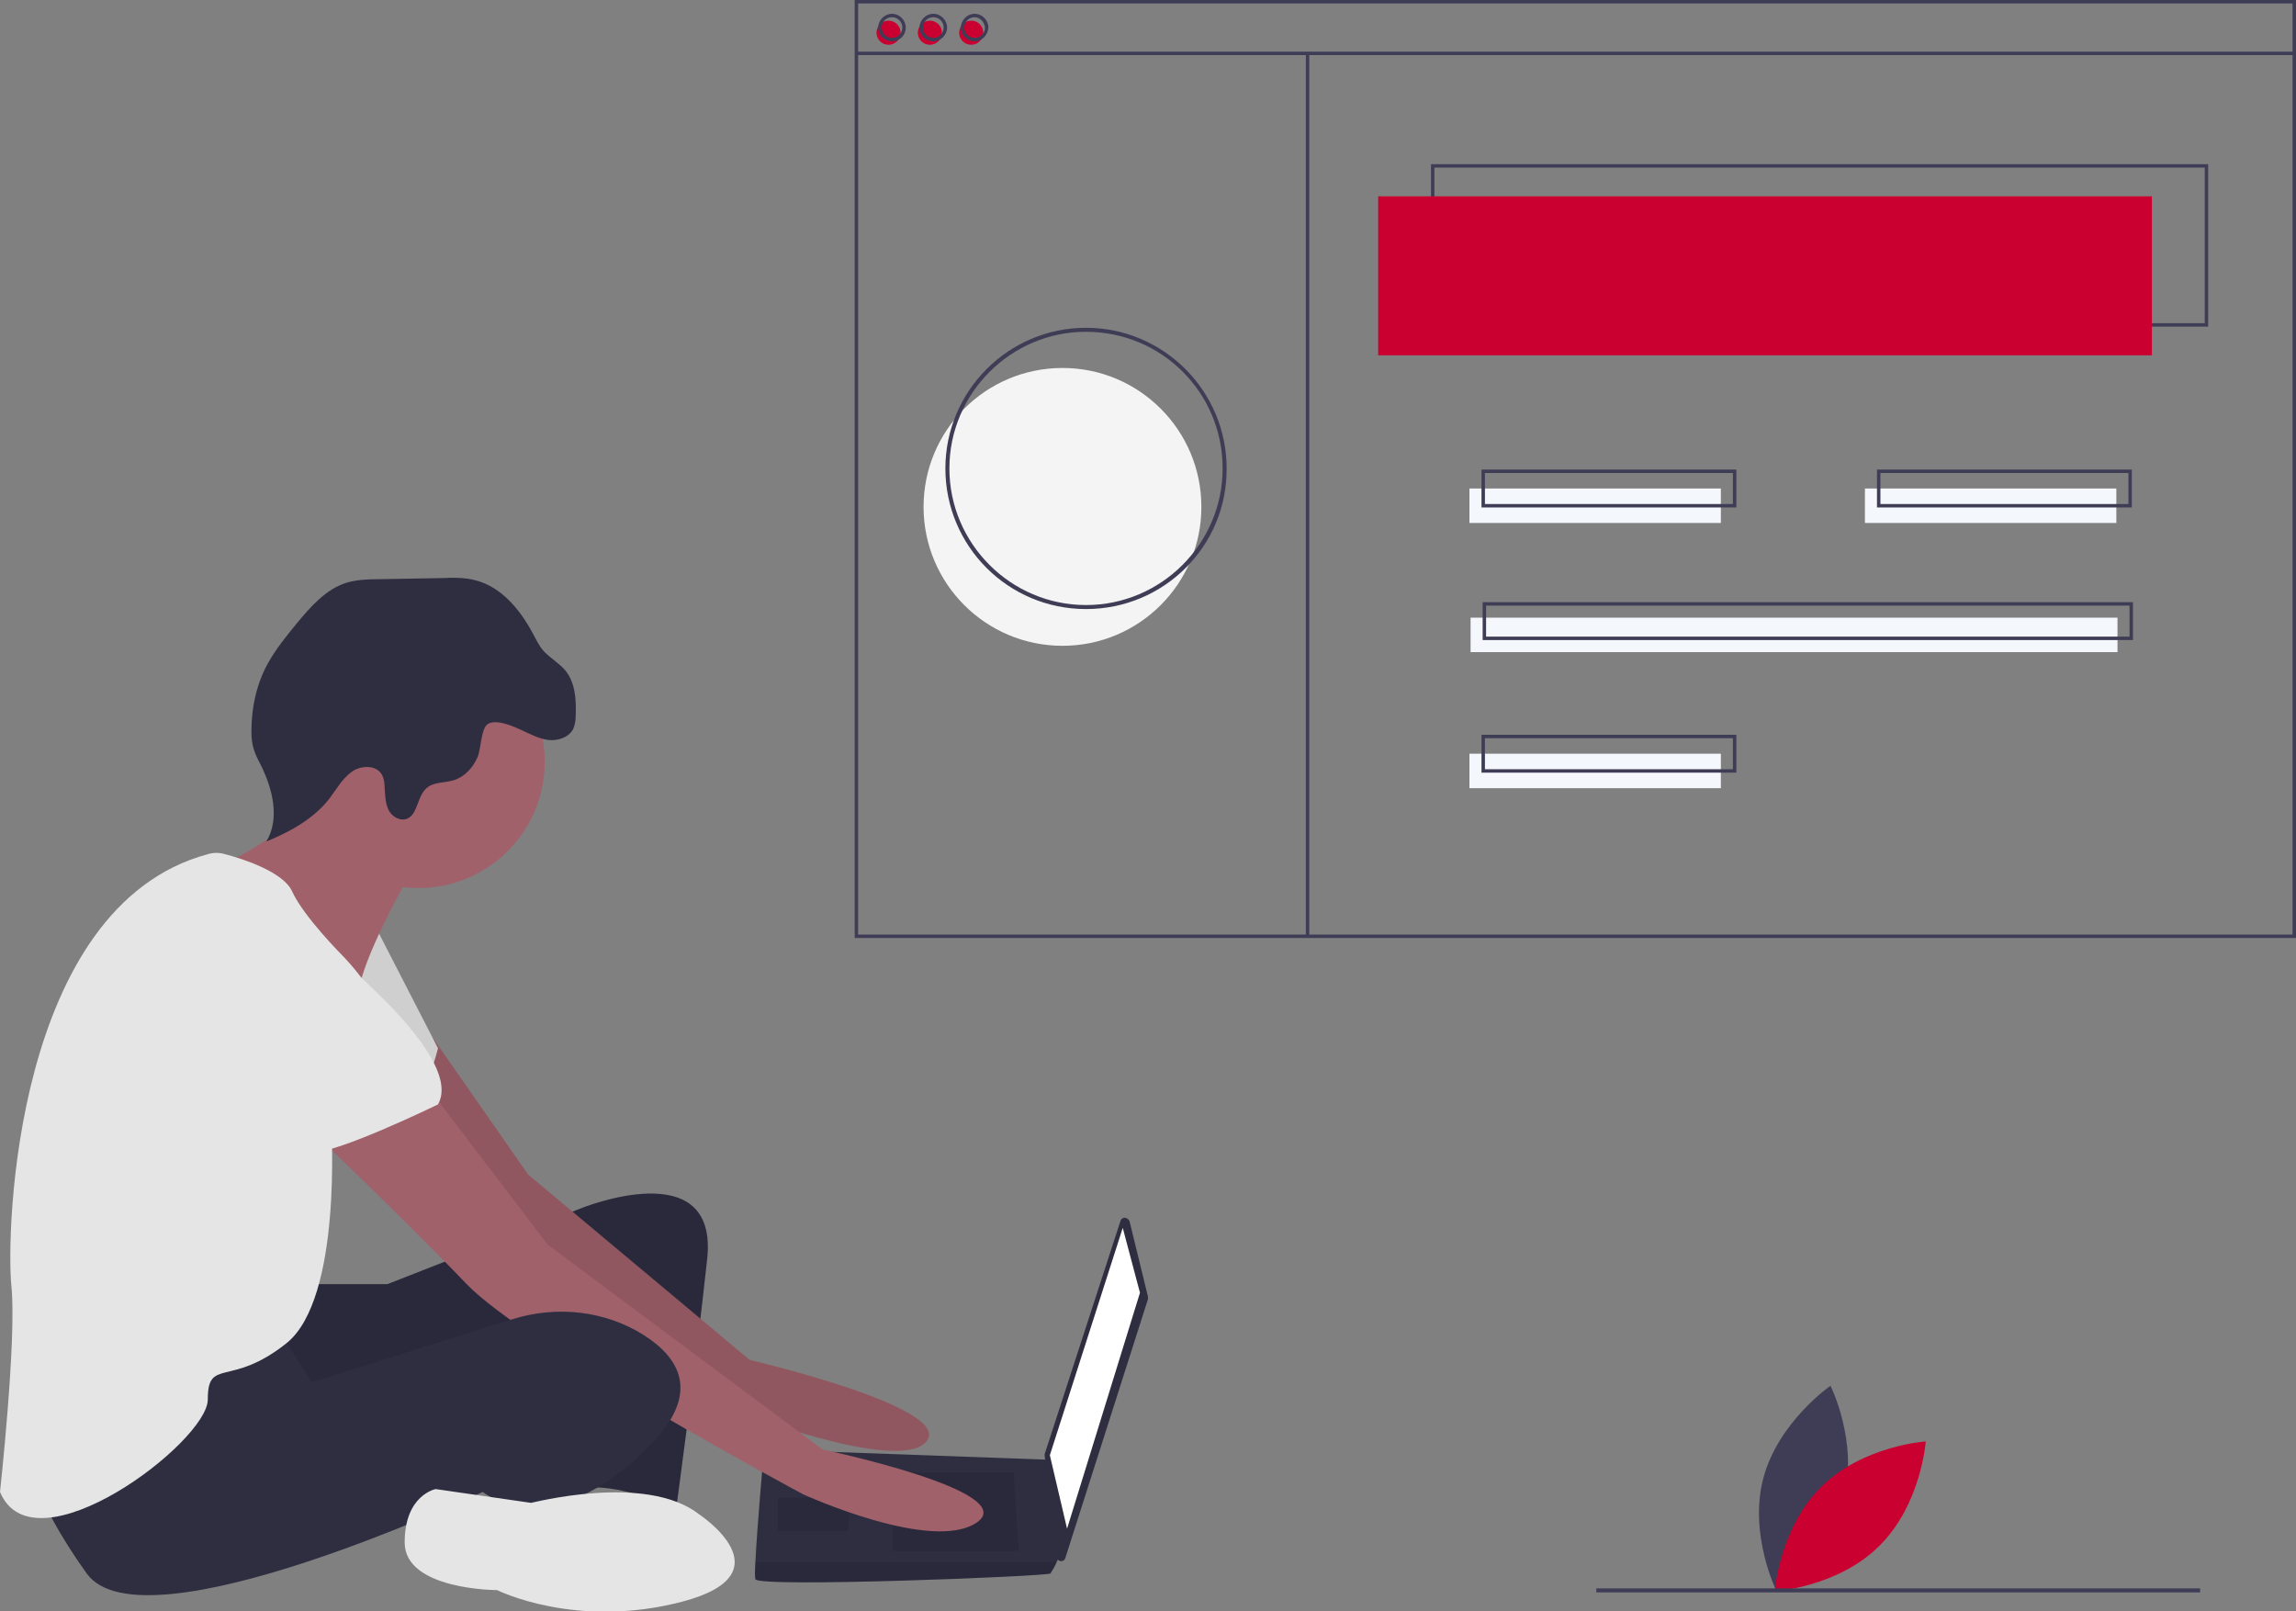
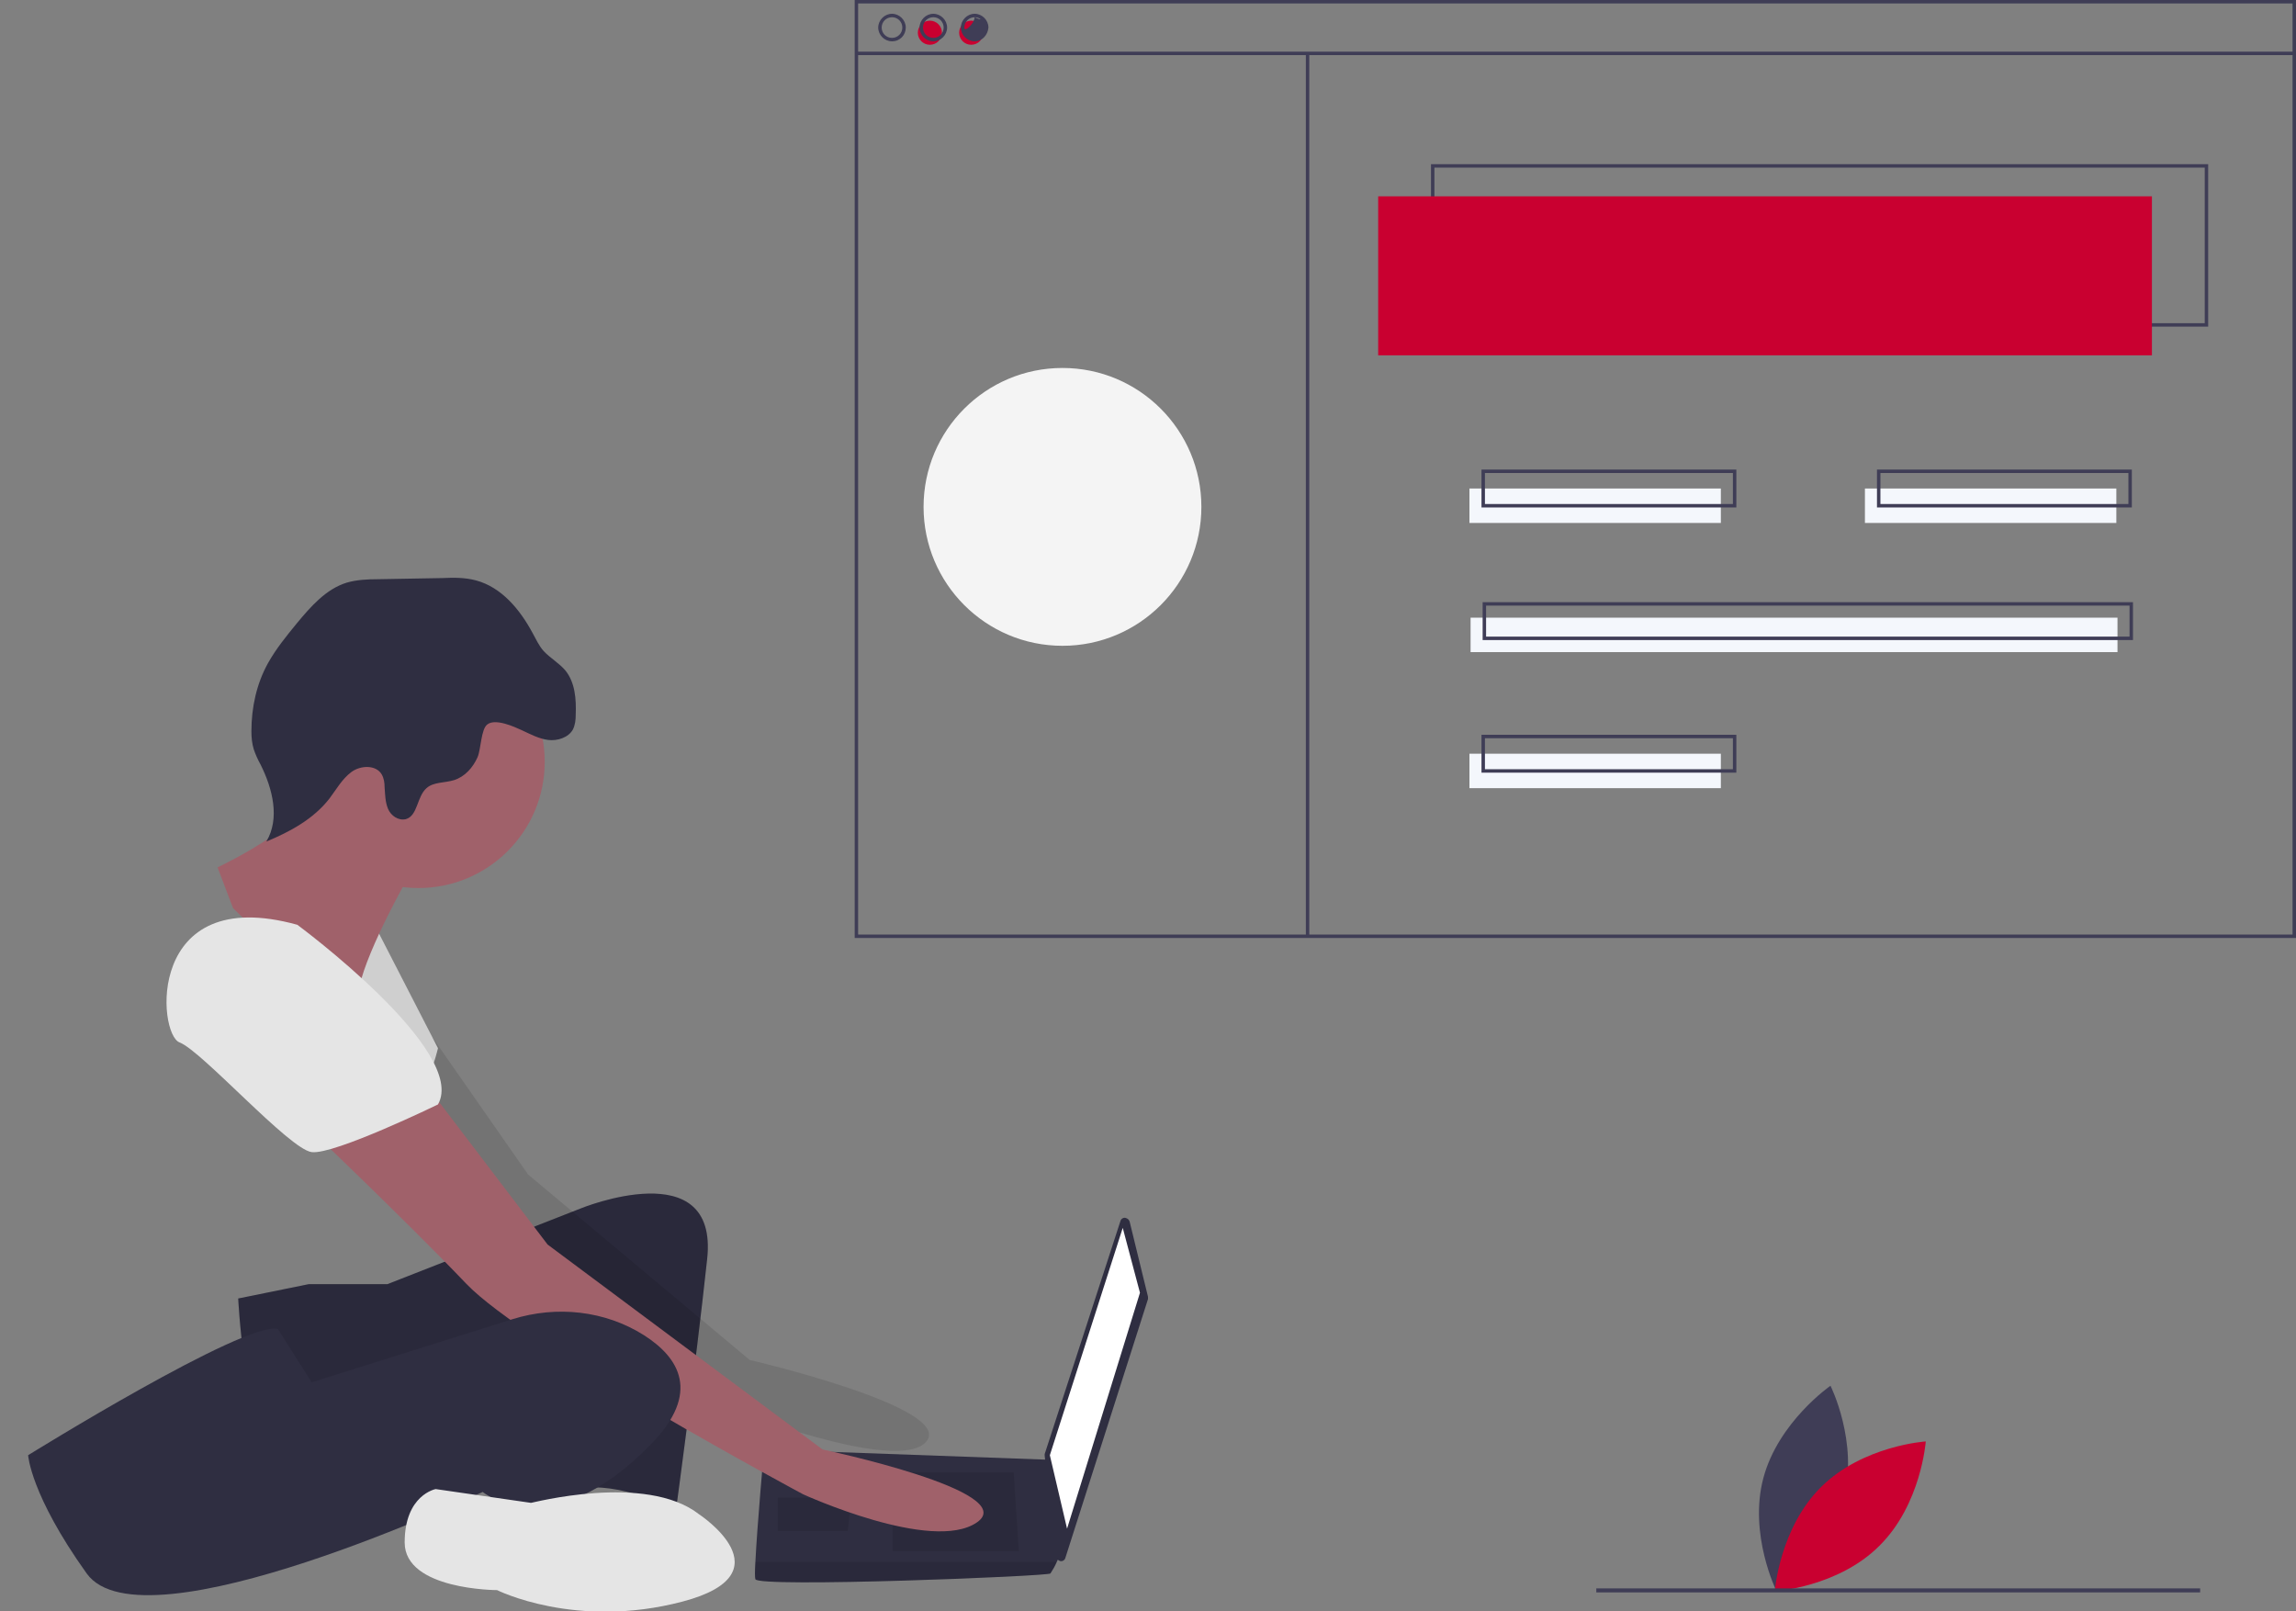
<svg xmlns="http://www.w3.org/2000/svg" version="1.1" id="ade8c9af-7e2e-4eda-b5c8-b06129257226" x="0px" y="0px" viewBox="0 0 400 280.7" style="enable-background:new 0 0 400 280.7;" xml:space="preserve">
  <rect x="0" y="0" width="400" height="280.7" fill="#808080" stroke="none" />
  <style type="text/css">
	.st0{fill:#3F3D56;}
	.st1{fill:#C90030;}
	.st2{fill:#2F2E41;}
	.st3{opacity:0.1;enable-background:new    ;}
	.st4{fill:#A0616A;}
	.st5{fill:#E5E5E5;}
	.st6{fill:#FFFFFF;}
	.st7{fill:#F4F4F4;}
	.st8{fill:#F4F7FC;}
</style>
  <path class="st0" d="M321.2,261.1c-2.6,9.9-11.7,16.1-11.7,16.1s-4.9-9.9-2.3-19.7s11.7-16.1,11.7-16.1S323.8,251.2,321.2,261.1z" />
  <path class="st1" d="M317.3,259c-7.3,7.2-8.1,18.2-8.1,18.2s11-0.7,18.2-7.9c7.3-7.2,8.1-18.2,8.1-18.2S324.6,251.8,317.3,259z" />
  <path class="st2" d="M53.8,223.7h13.7l33.7-13.2c0,0,24-9.8,22,8.8s-5.4,43.5-5.4,43.5s-10.8-4.9-16.6-3.4c-5.9,1.5-2-29.8-2-29.8  s-47.9,23-52.3,20.1s-5.4-23.5-5.4-23.5L53.8,223.7z" />
  <path class="st3" d="M53.8,223.7h13.7l33.7-13.2c0,0,24-9.8,22,8.8s-5.4,43.5-5.4,43.5s-10.8-4.9-16.6-3.4c-5.9,1.5-2-29.8-2-29.8  s-47.9,23-52.3,20.1s-5.4-23.5-5.4-23.5L53.8,223.7z" />
-   <path class="st4" d="M75.4,180.8L92,204.6l38.6,32.3c0,0,35.7,8.3,30.8,14.2s-34.7-5.9-34.7-5.9s-44.5-32.3-46-34.7  s-17.6-25.4-17.6-25.4L75.4,180.8z" />
  <path class="st3" d="M75.4,180.8L92,204.6l38.6,32.3c0,0,35.7,8.3,30.8,14.2s-34.7-5.9-34.7-5.9s-44.5-32.3-46-34.7  s-17.6-25.4-17.6-25.4L75.4,180.8z" />
  <path class="st5" d="M65.5,161.6l10.8,21c0,0-2.4,10.3-6.4,11.2c-3.9,1-20.5-12.7-20.5-12.7L65.5,161.6z" />
  <path class="st3" d="M65.5,161.6l10.8,21c0,0-2.4,10.3-6.4,11.2c-3.9,1-20.5-12.7-20.5-12.7L65.5,161.6z" />
  <path class="st2" d="M196.8,212.8l3.2,13.1c0,0.1,0,0.3,0,0.4l-14.4,45.1c-0.1,0.4-0.6,0.7-1,0.5c-0.3-0.1-0.5-0.4-0.6-0.7l-2-17.6  c0-0.1,0-0.2,0-0.3l13.2-40.6c0.1-0.4,0.6-0.7,1-0.5C196.5,212.3,196.7,212.5,196.8,212.8z" />
  <polygon class="st6" points="195.6,213.9 198.6,225.2 185.9,266.3 182.9,253.5 " />
  <path class="st2" d="M131.6,275.1c0.5,1.5,50.9-0.5,51.4-1c0.4-0.6,0.8-1.3,1.1-2c0.5-1,0.9-2,0.9-2l-2-15.8l-49.9-1.8  c0,0-1.2,13.4-1.5,19.6C131.5,273.7,131.5,274.8,131.6,275.1z" />
  <polygon class="st3" points="176.6,256.5 177.5,270.2 155.5,270.2 155.5,256.5 " />
  <polygon class="st3" points="148.2,260.9 148.3,260.9 147.7,266.7 135.5,266.7 135.5,260.9 " />
  <path class="st3" d="M131.6,275.1c0.5,1.5,50.9-0.5,51.4-1c0.4-0.6,0.8-1.3,1.1-2h-52.5C131.5,273.7,131.5,274.8,131.6,275.1z" />
  <circle class="st4" cx="72.9" cy="132.7" r="22" />
  <path class="st4" d="M71.4,152.3c0,0-7.3,12.7-8.8,19.6c-1.5,6.8-22-13.7-22-13.7l-2.7-7.1c0,0,19.3-9,17.9-16.4  C54.3,127.4,71.4,152.3,71.4,152.3z" />
  <path class="st4" d="M75.3,190.4l20.1,26.4l47.9,35.7c0,0,34.7,7.3,26.9,12.7s-30.3-4.9-30.3-4.9s-48.4-25.9-58.7-36.7  s-29.3-28.9-29.3-28.9L75.3,190.4z" />
  <path class="st2" d="M48.4,231.5l5.9,9.3l35-11c7.7-2.4,16.1-1.5,22.9,2.8c6.1,3.9,10,10,1.2,19c-17.6,18.1-29.3,8.3-29.3,8.3  s-59.2,27.9-69,14.2S4.9,253.5,4.9,253.5S42.6,230.1,48.4,231.5z" />
  <path class="st5" d="M121.8,263.8c0,0,15.7,10.3-2.9,15.2s-32.3-2-32.3-2s-16.1,0-16.1-8.3s5.4-9.3,5.4-9.3l16.6,2.4  C92.4,261.9,112.5,256.5,121.8,263.8z" />
  <path class="st2" d="M90.9,127.2c1.5,0.7,3,1.5,4.6,1.7s3.5-0.4,4.3-1.8c0.4-0.8,0.5-1.7,0.5-2.6c0.1-2.7-0.1-5.6-1.8-7.7  c-1.1-1.3-2.7-2.2-3.8-3.4c-0.8-0.9-1.3-2-1.9-3.1c-2.2-4.1-5.4-8-9.9-9.2c-1.9-0.5-3.8-0.5-5.8-0.4l-11.3,0.2  c-1.8,0-3.7,0.1-5.4,0.6c-3.6,1.1-6.3,4.2-8.7,7.1c-1.8,2.2-3.6,4.4-5,6.9c-2,3.6-2.9,7.7-2.9,11.9c0,1.1,0.1,2.1,0.4,3.1  c0.3,0.9,0.7,1.8,1.2,2.7c2.1,4.2,3.4,9.4,1,13.4c4.1-1.7,8.2-3.9,11-7.5c1.2-1.6,2.2-3.4,3.8-4.6s4.3-1.3,5.3,0.4  c0.4,0.7,0.5,1.5,0.5,2.2c0.1,1.3,0.1,2.6,0.6,3.8s1.8,2.1,3.1,1.8c2.1-0.6,1.9-3.9,3.6-5.4c1.2-1.1,3.2-0.9,4.8-1.4  c1.9-0.6,3.3-2.2,4.1-4c0.6-1.4,0.6-4.9,1.7-5.7C86.3,125.1,89.6,126.6,90.9,127.2z" />
-   <path class="st5" d="M36.2,148.8c1-0.3,2-0.3,3,0c3.1,0.8,10.2,3.1,11.7,6.5c2,4.4,8.8,11.2,8.8,11.2s9.3,9.3,7.3,15.7  s-9.3,13.7-9.3,13.7s2,30.3-7.8,38.1s-13.7,2.4-13.7,9.8S5.9,274.1,0,259.9c0,0,2.9-26.4,2-35.7C1,215,2.4,157.9,36.2,148.8z" />
  <path class="st5" d="M51.8,161.1c0,0,29.8,22,24.5,31.3c0,0-18.1,8.8-22,8.3s-19.1-17.6-23-19.1C27.4,180.2,25.4,153.8,51.8,161.1z" />
  <circle class="st7" cx="185.1" cy="88.3" r="24.2" />
  <path class="st0" d="M384.7,56.9H249.3V28.6h135.4V56.9z M249.9,56.3h134.2V29.2H249.9V56.3z" />
  <rect x="240.1" y="34.2" class="st1" width="134.8" height="27.7" />
-   <circle class="st1" cx="154.8" cy="5.7" r="2.1" />
  <circle class="st1" cx="162" cy="5.7" r="2.1" />
  <circle class="st1" cx="169.2" cy="5.7" r="2.1" />
  <path class="st0" d="M400,163.4H148.9V0H400V163.4z M149.5,162.8h249.9V0.6H149.5V162.8z" />
  <rect x="149.2" y="9" class="st0" width="250.5" height="0.6" />
  <path class="st0" d="M155.4,7.2c-1.3,0-2.4-1.1-2.4-2.4s1.1-2.4,2.4-2.4c1.3,0,2.4,1.1,2.4,2.4C157.8,6.1,156.8,7.2,155.4,7.2z   M155.4,3c-1,0-1.8,0.8-1.8,1.8s0.8,1.8,1.8,1.8s1.8-0.8,1.8-1.8S156.4,3,155.4,3z" />
  <path class="st0" d="M162.6,7.2c-1.3,0-2.4-1.1-2.4-2.4s1.1-2.4,2.4-2.4c1.3,0,2.4,1.1,2.4,2.4S163.9,7.2,162.6,7.2z M162.6,3  c-1,0-1.8,0.8-1.8,1.8s0.8,1.8,1.8,1.8s1.8-0.8,1.8-1.8C164.4,3.8,163.6,3,162.6,3z" />
-   <path class="st0" d="M169.8,7.2c-1.3,0-2.4-1.1-2.4-2.4s1.1-2.4,2.4-2.4c1.3,0,2.4,1.1,2.4,2.4l0,0C172.1,6.1,171.1,7.2,169.8,7.2z   M169.8,3c-1,0-1.8,0.8-1.8,1.8s0.8,1.8,1.8,1.8s1.8-0.8,1.8-1.8l0,0C171.5,3.8,170.7,3,169.8,3z" />
+   <path class="st0" d="M169.8,7.2c-1.3,0-2.4-1.1-2.4-2.4s1.1-2.4,2.4-2.4c1.3,0,2.4,1.1,2.4,2.4l0,0C172.1,6.1,171.1,7.2,169.8,7.2z   M169.8,3c-1,0-1.8,0.8-1.8,1.8s1.8-0.8,1.8-1.8l0,0C171.5,3.8,170.7,3,169.8,3z" />
  <rect x="227.5" y="9.3" class="st0" width="0.6" height="154" />
  <rect x="256" y="85.1" class="st8" width="43.8" height="6" />
  <rect x="324.9" y="85.1" class="st8" width="43.8" height="6" />
  <path class="st0" d="M302.5,88.4h-44.4v-6.6h44.4V88.4z M258.7,87.8h43.2v-5.4h-43.2V87.8z" />
  <rect x="256" y="131.3" class="st8" width="43.8" height="6" />
  <path class="st0" d="M302.5,134.6h-44.4V128h44.4V134.6z M258.7,134h43.2v-5.4h-43.2V134z" />
  <rect x="256.2" y="107.6" class="st8" width="112.7" height="6" />
  <path class="st0" d="M371.6,111.5H258.3v-6.6h113.3L371.6,111.5L371.6,111.5z M258.9,110.9H371v-5.4H258.9V110.9z" />
  <path class="st0" d="M371.4,88.4H327v-6.6h44.4V88.4z M327.6,87.8h43.2v-5.4h-43.2V87.8z" />
-   <path class="st0" d="M189.2,106.1c-13.6,0-24.5-11-24.5-24.5s11-24.5,24.5-24.5s24.5,11,24.5,24.5  C213.8,95.1,202.8,106.1,189.2,106.1z M189.2,57.8c-13.1,0-23.8,10.7-23.8,23.8s10.7,23.8,23.8,23.8S213,94.7,213,81.6  C213,68.4,202.4,57.8,189.2,57.8z" />
  <rect x="278.1" y="276.7" class="st0" width="105.2" height="0.7" />
</svg>